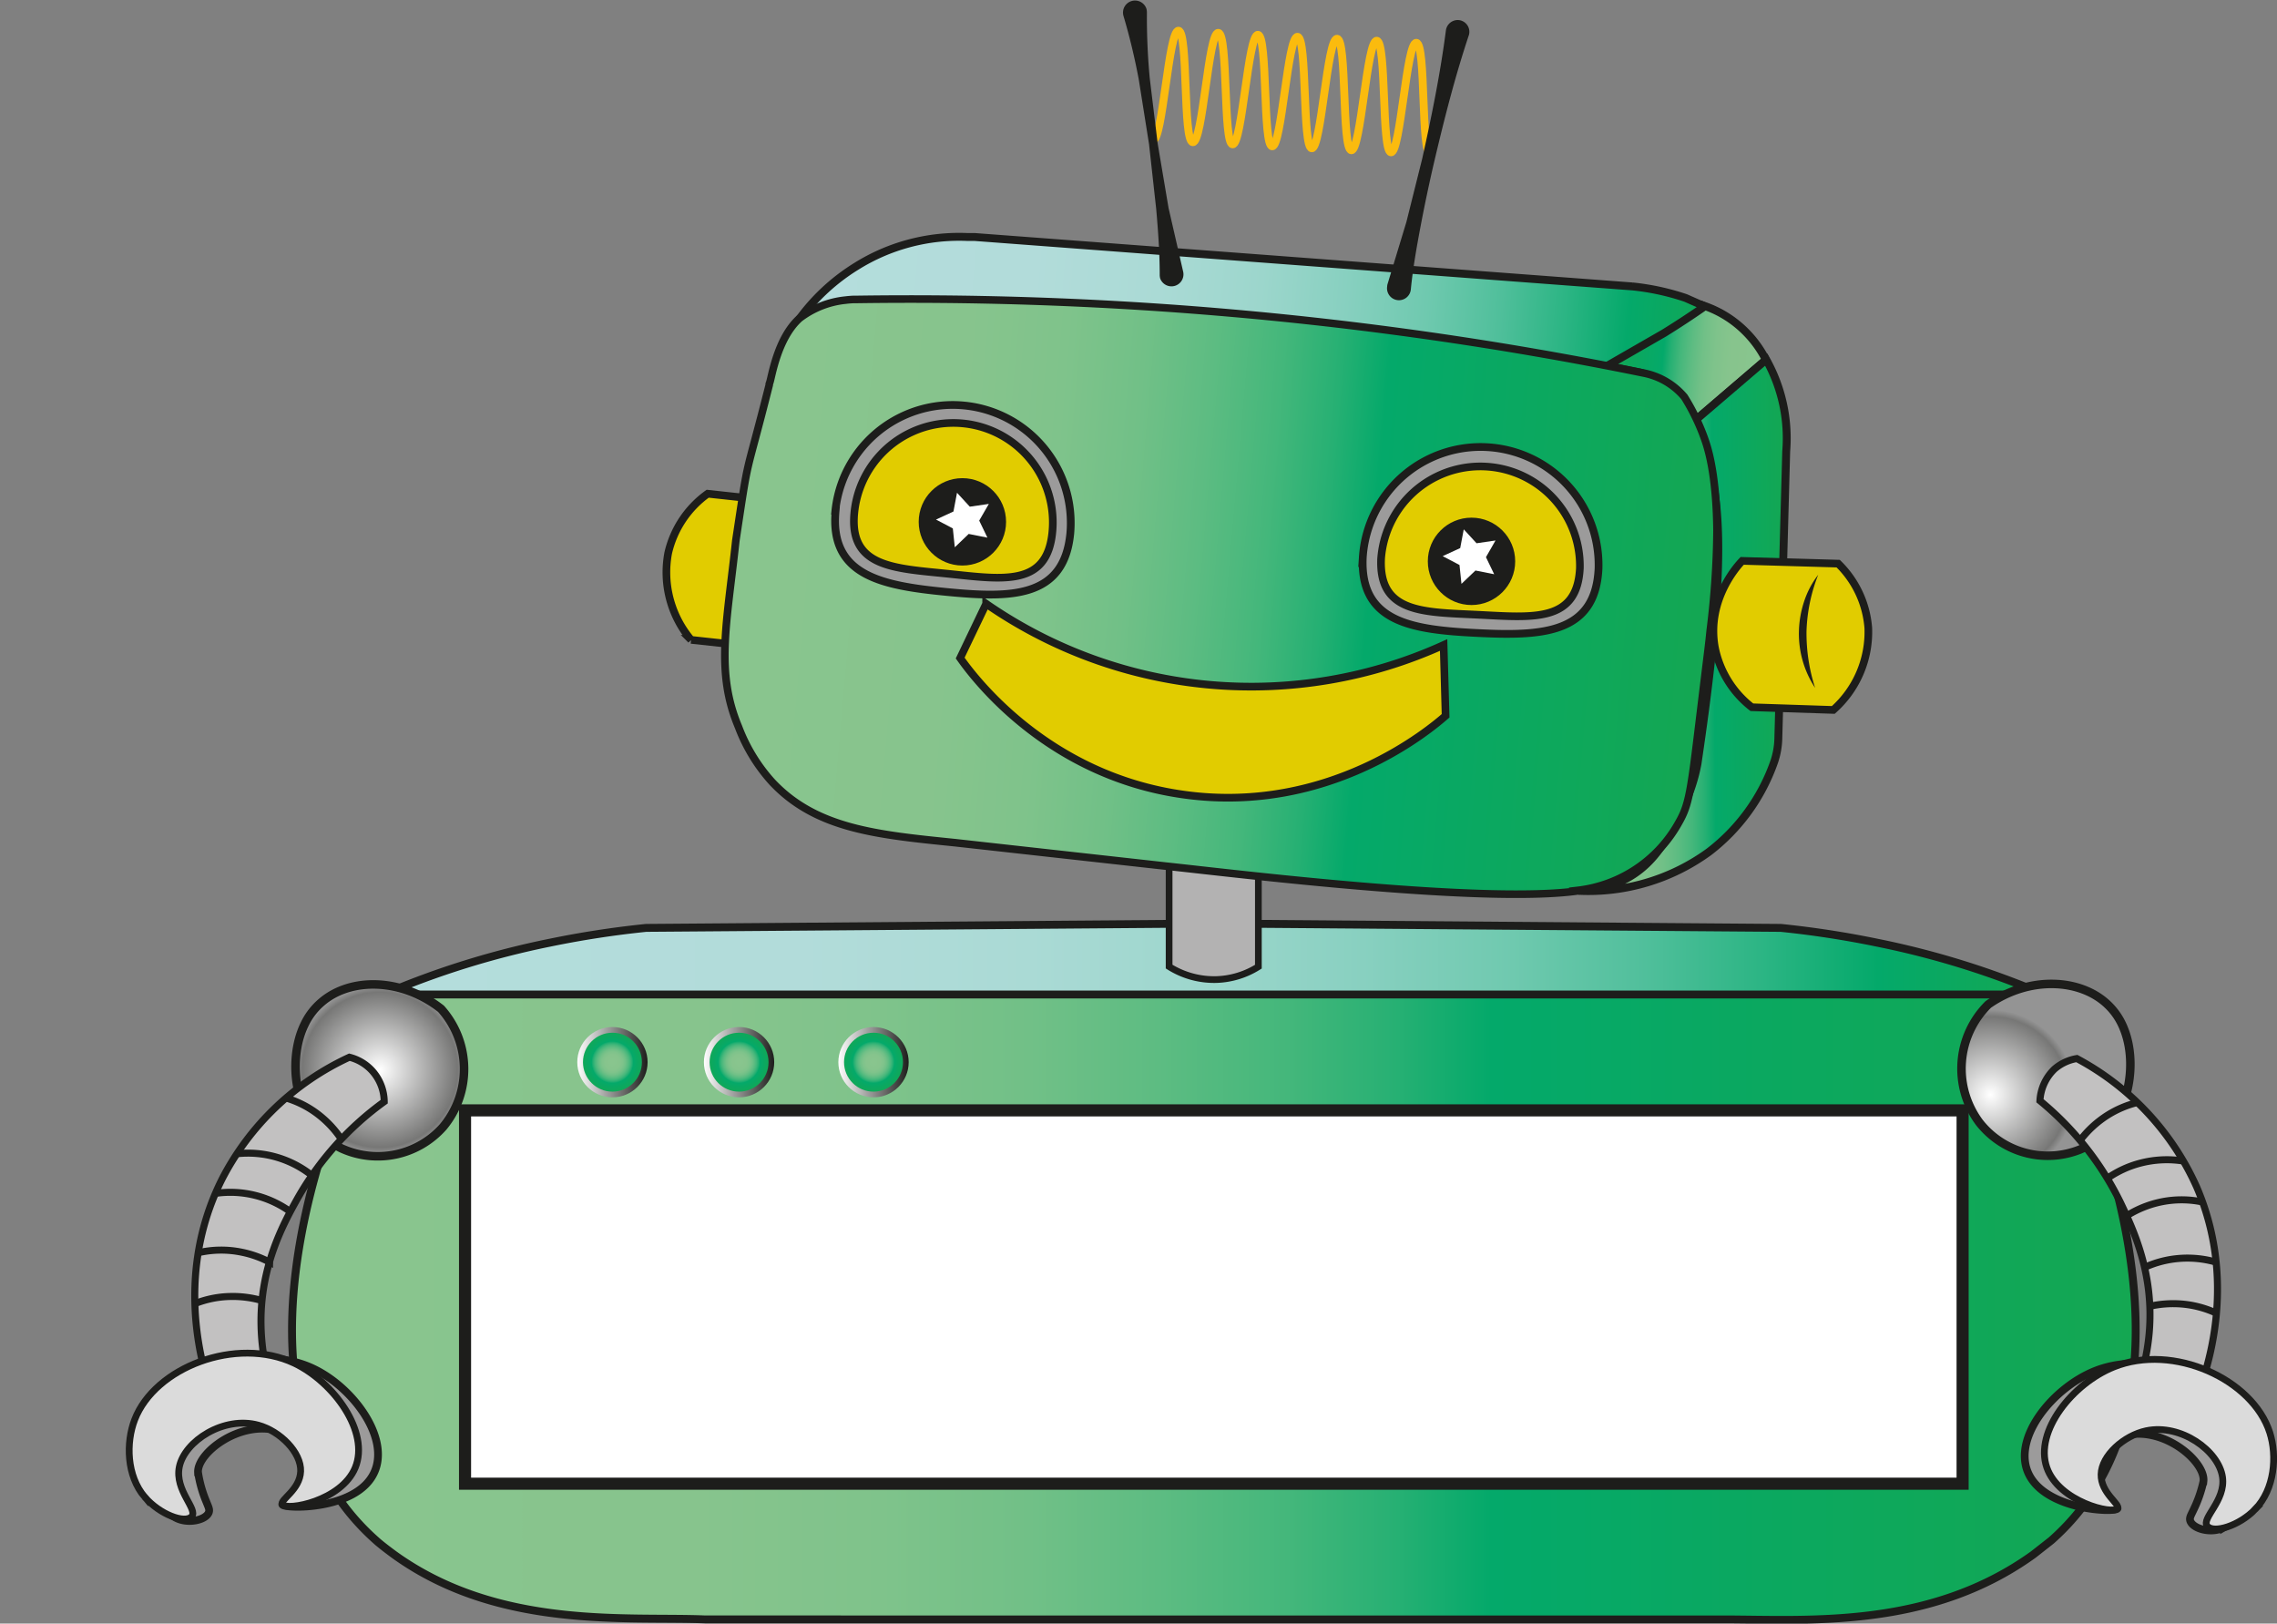
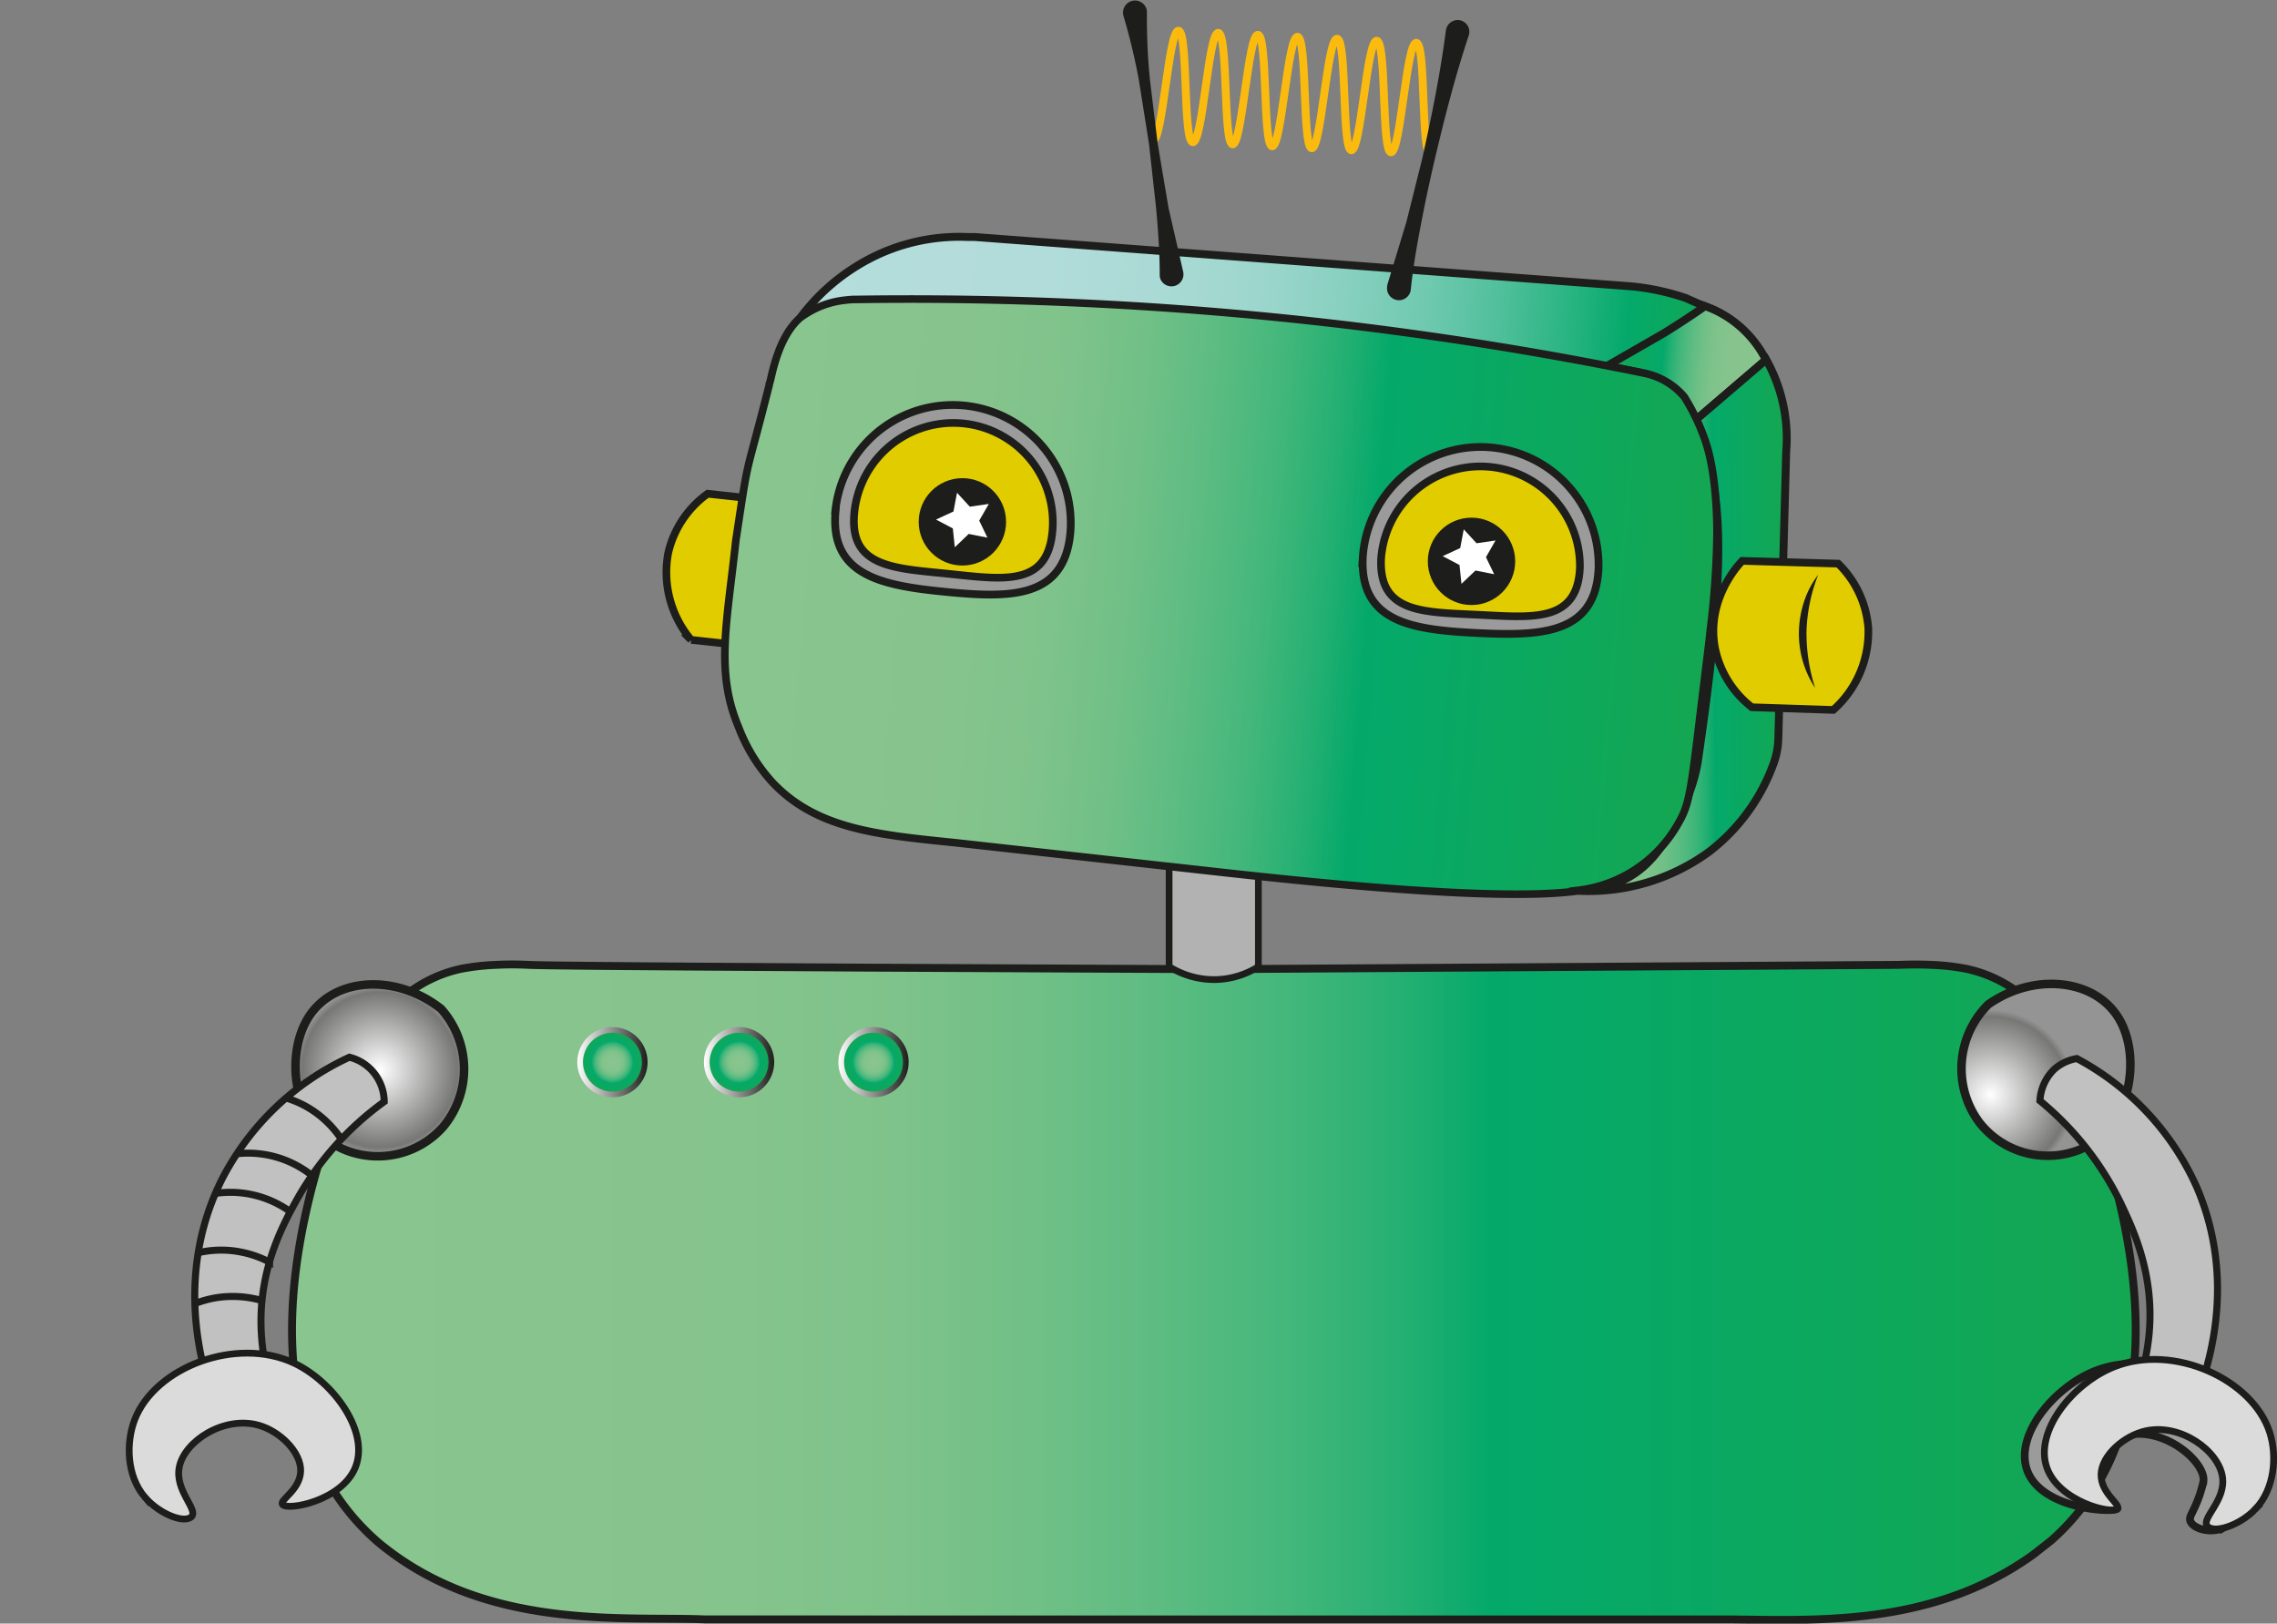
<svg xmlns="http://www.w3.org/2000/svg" xmlns:xlink="http://www.w3.org/1999/xlink" viewBox="0 0 288.25 205.53">
  <rect x="0" y="0" width="288.25" height="205.53" fill="#808080" stroke="none" />
  <style>.fmPc{stroke-miterlimit:10}.LmEv{stroke:#1d1d1b}.ZYDf{fill:#e1cc00}.gyKQ{stroke-width:.97}.HmGp{fill:#9c9b9b}.cqEe{stroke-width:.98}.SK0j{fill:#1d1d1b}.y34u{stroke-width:1.08}</style>
  <defs>
    <linearGradient id="b0uC" x1="270.36" y1="163.54" x2="36.95" y2="163.54" xlink:href="#tDli">
      <stop offset="0" stop-color="#2d2d2c" />
      <stop offset="0" stop-color="#14a752" />
      <stop offset=".35" stop-color="#04a96a" />
      <stop offset=".4" stop-color="#26b073" />
      <stop offset=".46" stop-color="#44b77b" />
      <stop offset=".53" stop-color="#5dbc82" />
      <stop offset=".6" stop-color="#71c087" />
      <stop offset=".68" stop-color="#7fc38b" />
      <stop offset=".78" stop-color="#87c48d" />
      <stop offset=".97" stop-color="#89c58e" />
    </linearGradient>
    <linearGradient id="cfyZ" x1="48.55" y1="121.4" x2="258.76" y2="121.4" xlink:href="#tDli">
      <stop offset="0" stop-color="#b4dddc" />
      <stop offset=".25" stop-color="#b2dcda" />
      <stop offset=".39" stop-color="#aadad5" />
      <stop offset=".5" stop-color="#9cd6cc" />
      <stop offset=".59" stop-color="#88d0c0" />
      <stop offset=".68" stop-color="#6fc9af" />
      <stop offset=".76" stop-color="#50bf9b" />
      <stop offset=".83" stop-color="#2cb584" />
      <stop offset=".9" stop-color="#04a96a" />
      <stop offset="1" stop-color="#14a752" />
      <stop offset="1" stop-color="#2d2d2c" />
    </linearGradient>
    <radialGradient id="dRVt" cx="941.44" cy="63.69" r="10.8" gradientTransform="translate(-891.09 226.5) rotate(-9.41)" xlink:href="#tDli">
      <stop offset="0" stop-color="#fff" />
      <stop offset=".91" stop-color="#777776" />
      <stop offset=".99" stop-color="#949494" />
    </radialGradient>
    <radialGradient id="AXuA" cx="1520.33" cy="231.75" gradientTransform="matrix(-0.98, -0.22, -0.22, 0.98, 1792.88, 245.92)" xlink:href="#dRVt" />
    <radialGradient id="LvGS" cx="110.58" cy="134.46" r="4.09" xlink:href="#tDli">
      <stop offset=".03" stop-color="#89c58e" />
      <stop offset=".22" stop-color="#87c48d" />
      <stop offset=".32" stop-color="#7fc38b" />
      <stop offset=".4" stop-color="#71c087" />
      <stop offset=".47" stop-color="#5dbc82" />
      <stop offset=".54" stop-color="#44b77b" />
      <stop offset=".6" stop-color="#26b073" />
      <stop offset=".65" stop-color="#04a96a" />
      <stop offset="1" stop-color="#14a752" />
      <stop offset="1" stop-color="#2d2d2c" />
    </radialGradient>
    <linearGradient id="oOF8" x1="106.13" y1="134.46" x2="115.03" y2="134.46" xlink:href="#tDli">
      <stop offset="0" stop-color="#fff" />
      <stop offset="1" stop-color="#1d1d1b" />
    </linearGradient>
    <radialGradient id="kGqJ" cx="93.56" xlink:href="#LvGS" />
    <linearGradient id="cFtm" x1="89.11" x2="98.01" xlink:href="#oOF8" />
    <radialGradient id="hLU2" cx="77.53" xlink:href="#LvGS" />
    <linearGradient id="Jj99" x1="73.08" x2="81.98" xlink:href="#oOF8" />
    <linearGradient id="OoI2" x1="101.367" y1="34.122" x2="217.515" y2="44.263" xlink:href="#cfyZ" />
    <linearGradient id="qtAb" x1="203.489" y1="45.106" x2="223.433" y2="46.848" xlink:href="#b0uC" />
    <linearGradient id="zwZO" x1="199.408" y1="79.414" x2="226.398" y2="79.144" xlink:href="#LvGS" />
    <linearGradient id="rgli" x1="92.772" y1="69.669" x2="216.571" y2="80.478" xlink:href="#LvGS" />
    <linearGradient id="tDli" gradientUnits="userSpaceOnUse" />
  </defs>
  <g class="fmPc LmEv">
    <path d="M259.68 195l-2.28 1.79c-13.23 9.52-28.61 8.21-39.4 8.21H89.28c-9.89-.41-26.13 1.34-39.36-8.18-1.19-.87-2-1.53-2.28-1.79-22.91-20.26-2-62.36-.7-64.38a21.45 21.45 0 0 1 4.7-4.91 17 17 0 0 1 6.68-3.09 29 29 0 0 1 4.5-.51c2.2-.12 3.83 0 4.13 0 1.54.08 11.31.17 29.07.27l13.32.08 44.31.2h0l86.69-.55c.29 0 1.93-.1 4.14 0a29.2 29.2 0 0 1 4.49.51 17 17 0 0 1 6.68 3.09 21.85 21.85 0 0 1 4.71 4.91c1.37 1.99 22.23 44.09-.68 64.35z" fill="url(#b0uC)" />
-     <path d="M58.87 140.56h189.58v47.26H58.87z" fill="#fff" stroke-width="1.53" />
-     <path d="M258.76 125.89H48.55a108.07 108.07 0 0 1 21.08-6.56 121.28 121.28 0 0 1 12.17-1.87l71-.55h1.64l71 .55a120.84 120.84 0 0 1 12.17 1.87 108.3 108.3 0 0 1 21.15 6.56z" fill="url(#cfyZ)" />
    <path d="M55.83 127.7c-5-3.92-11.47-4-15.14-.82a8.41 8.41 0 0 0-2.16 2.85c-2.22 4.6-1.37 12.69 4.67 15.63a11.06 11.06 0 0 0 12.89-2.7 11.44 11.44 0 0 0-.26-14.96z" fill="url(#dRVt)" class="y34u" />
    <g stroke-width=".89">
      <path d="M44.23 133.83a34.3 34.3 0 0 0-16.12 15.43c-6.86 13.64-1.52 26.84-.69 28.82l8.42 1.33A27.94 27.94 0 0 1 33.05 168c-.21-7.49 2.75-12.95 4.59-16.25a38.51 38.51 0 0 1 11-12.29 5.92 5.92 0 0 0-1.64-4.03 5.8 5.8 0 0 0-2.77-1.6z" fill="#c2c1c1" />
      <path d="M33.17 164.64a13.37 13.37 0 0 0-4-.52 12.82 12.82 0 0 0-4.51.91m9.46-5.26a13.05 13.05 0 0 0-3.54-1.26 12.87 12.87 0 0 0-5.48.07m11.66-5.19a13 13 0 0 0-9.48-2.32h0m12.22-2.26a13 13 0 0 0-9.5-2.76m13.22-1.83a13.21 13.21 0 0 0-3.32-3.43 12.58 12.58 0 0 0-3.67-1.79" fill="none" />
    </g>
-     <path d="M20.71 190.18c-.72-1.82-2.67-6.17-1.28-9.8 2.54-6.62 12.86-10.62 20.21-7.14 5.07 2.39 9.8 8.83 7.71 13.21-2.27 4.8-11.44 4.56-11.61 4-.13-.42 4.22-1.09 4.7-3.52.43-2.16-2.37-5-5.37-5.84-4.82-1.28-10.12 2.87-10 5.28a15.31 15.31 0 0 0 1 3.61c.32.81.5 1.1.36 1.48-.38 1-2.8 1.52-4.32.59a3.68 3.68 0 0 1-1.4-1.87z" class="HmGp cqEe" />
    <path d="M18.33 189.52c-2.32-2.71-2.39-6.91-1.28-9.8 2.54-6.63 12.86-10.62 20.21-7.15 5 2.39 9.58 8.71 7.71 13.22-1.76 4.25-8.71 5.5-9.23 4.64-.35-.57 2.23-1.8 2.32-4.18s-2.59-5.08-5.36-5.84c-4.35-1.2-9.33 2-10 5.28-.61 3 2.41 5.37 1.56 6.29s-4.02-.25-5.93-2.46z" fill="#dbdbdb" stroke-width=".86" />
    <path d="M251.7 127.15c5.18-3.63 11.68-3.31 15.16.06a8.44 8.44 0 0 1 2 3c1.94 4.72.62 12.75-5.58 15.32a11 11 0 0 1-12.71-3.44 11.42 11.42 0 0 1 1.13-14.94z" fill="url(#AXuA)" class="y34u" />
    <g stroke-width=".89">
      <path d="M262.91 134a34.29 34.29 0 0 1 15.19 16.3c6 14-.06 26.89-1 28.81l-8.49.84a28 28 0 0 0 3.46-11.2c.65-7.46-2-13.09-3.62-16.49a38.53 38.53 0 0 0-10.21-12.92 6 6 0 0 1 1.83-4 5.79 5.79 0 0 1 2.84-1.34z" fill="#c2c1c1" />
-       <path d="M272.14 165.36a13.52 13.52 0 0 1 4-.29 12.94 12.94 0 0 1 4.45 1.17m-9.11-5.8a13.12 13.12 0 0 1 9.08-.66m-11.34-5.87a13.13 13.13 0 0 1 5.16-1.9 12.83 12.83 0 0 1 4.44.15h0m-12.07-2.98a13.11 13.11 0 0 1 4.16-1.93 13.32 13.32 0 0 1 5.52-.27m-13.12-2.6a13.34 13.34 0 0 1 3.52-3.23 12.84 12.84 0 0 1 3.77-1.59" fill="none" />
    </g>
    <path d="M283.07 191.59c.83-1.78 3-6 1.86-9.71-2.15-6.76-12.21-11.36-19.76-8.32-5.19 2.09-10.3 8.23-8.48 12.74 2 4.91 11.16 5.22 11.37 4.65.14-.41-4.16-1.34-4.49-3.79-.3-2.18 2.66-4.9 5.7-5.51 4.89-1 9.94 3.46 9.67 5.86a16 16 0 0 1-1.22 3.54c-.37.79-.57 1.07-.46 1.45.33 1.05 2.71 1.69 4.29.85a3.55 3.55 0 0 0 1.52-1.76z" class="HmGp cqEe" />
    <path d="M285.49 191.06c2.47-2.56 2.79-6.74 1.85-9.7-2.15-6.76-12.21-11.36-19.75-8.32-5.18 2.08-10.08 8.12-8.48 12.73 1.51 4.35 8.37 6 8.95 5.18.38-.55-2.13-1.93-2.08-4.31s2.89-4.92 5.71-5.52c4.4-.93 9.18 2.53 9.66 5.86.43 3-2.73 5.23-1.93 6.2s4.03-.01 6.07-2.12z" fill="#dbdbdb" stroke-width=".86" />
  </g>
  <g stroke-width=".72">
    <circle cx="110.58" cy="134.46" r="4.09" fill="url(#LvGS)" stroke="url(#oOF8)" />
    <circle cx="93.56" cy="134.46" r="4.09" fill="url(#kGqJ)" stroke="url(#cFtm)" />
    <circle cx="77.53" cy="134.46" r="4.09" fill="url(#hLU2)" stroke="url(#Jj99)" />
  </g>
  <g class="fmPc LmEv">
    <path d="M159.3 122.37A10.55 10.55 0 0 1 154 124a10.69 10.69 0 0 1-6-1.64V96.6h11.3z" fill="#b3b2b2" stroke-width=".85" />
    <path d="M105.9 83l-18.41-2a13.25 13.25 0 0 1-2.9-11 12.75 12.75 0 0 1 5-7.5l18.41 2-1.15 10.32z" class="ZYDf gyKQ" />
    <path d="M216.58 39.93l-11.78 6.39h0l-1.29 1.07a.09.09 0 0 1-.1 0l-45.94-5.32s-11.84-1.45-50.39-2.85a10.2 10.2 0 0 0-6.1 1.89.13.13 0 0 1-.18-.18 25.54 25.54 0 0 1 7.56-7.19A24.55 24.55 0 0 1 122.44 30h.93l83.3 6.26a30.78 30.78 0 0 1 6.72 1.46l4.53 2s-1.13-.3-1.33 0c-.05.07.02.19-.01.21z" fill="url(#OoI2)" />
    <path d="M223.55 45.55l-9.34 8-.55-.94a20 20 0 0 0-1.34-1.84c-1.16-1.38-2.6-3.1-4.63-3.59l-1.57-.32-2-.4-.7-.13 7.23-4.16q2.76-1.71 5.2-3.42a13.66 13.66 0 0 1 5 3.12 13.82 13.82 0 0 1 2.7 3.68z" fill="url(#qtAb)" />
    <path d="M226.12 57.12l-1 36.43a9.88 9.88 0 0 1-.51 2.85 24.56 24.56 0 0 1-8.26 11.43 25.92 25.92 0 0 1-16.51 4.94 13.2 13.2 0 0 0 6.35-1.71c3.46-2 5-5.2 6.39-7.9a21.94 21.94 0 0 0 2.31-6.48c3.7-24.91 3-33.48.94-39.51a21.07 21.07 0 0 0-1.58-3.65l9.34-8a20.37 20.37 0 0 1 2.53 11.6z" fill="url(#zwZO)" />
    <path d="M221.77 89.53l10.31.34a13.21 13.21 0 0 0 4.43-10.39 12.75 12.75 0 0 0-3.81-8.13L220.55 71c-.45.46-4.53 4.82-3.47 10.89a12.71 12.71 0 0 0 4.69 7.64z" class="ZYDf gyKQ" />
  </g>
  <path d="M181.1,19.53c-1.26-.06-.55-14-1.8-14.11s-2,13.92-3.21,13.86-.55-14-1.8-14.12-2,13.93-3.22,13.86-.54-14-1.8-14.11-2,13.92-3.21,13.86-.55-14-1.8-14.11-2,13.92-3.21,13.86-.55-14-1.8-14.11-2,13.92-3.21,13.86-.55-14-1.81-14.11S152.27,18.08,151,18s-.56-14-1.81-14.11-2,13.92-3.22,13.86" fill="none" stroke="#fbbb0e" class="fmPc" />
  <path d="M175.64 36l2.4-7.91 2-8c1.19-5.37 2.29-10.76 3-16.24a1.51 1.51 0 0 1 1.69-1.3A1.49 1.49 0 0 1 186 4.18a1.36 1.36 0 0 1-.06.29c-1.75 5.24-3.1 10.57-4.36 15.92a202.99 202.99 0 0 0-1.71 8.07c-.51 2.7-1 5.42-1.27 8.17a1.51 1.51 0 1 1-3-.34 1.76 1.76 0 0 1 .04-.29zm-28.83-1.18c0-2.79-.2-5.56-.44-8.32l-.91-8.24-1.3-8.19A79.61 79.61 0 0 0 142.22 2a1.522 1.522 0 0 1 2.91-.89 2 2 0 0 1 .06.48 82.18 82.18 0 0 0 .36 8.32l1 8.24 1.38 8.18 1.86 8.11a1.52 1.52 0 0 1-2.92.81 1.85 1.85 0 0 1-.06-.43z" class="SK0j" />
  <path d="M199.8 112.77c-11.84 1.69-43-2.14-51.94-3.1l-27-3c-9.85-1-17.57-1.74-23.13-7.69A21.87 21.87 0 0 1 93.48 92c-2.94-7-1.45-13.13-.33-23.56 1.76-11.65 1-6.93 4.23-19.71v-.11l.07-.21c.24-.63.94-5.58 3.77-8.12a11.5 11.5 0 0 1 5.83-2.3c.47-.06.93-.08.93-.08h.23c14-.21 29.34.19 45.75 1.56a462.34 462.34 0 0 1 54.2 7.77 9 9 0 0 1 5.06 3h0a27.09 27.09 0 0 1 2.52 5.17c.47 1.29 1.54 4.58 1.62 11.73a107.51 107.51 0 0 1-.86 12.68c-.17 1.71-.2 1.84-1.22 10.19-1.24 10.23-1.42 11.79-2.78 14.15a16.83 16.83 0 0 1-12.77 8.55z" stroke-width=".96" fill="url(#rgli)" class="fmPc LmEv" />
  <path d="M230.17 72.76a21.27 21.27 0 0 0-1.48 7.12 22.45 22.45 0 0 0 1.09 7.2 12.46 12.46 0 0 1-2.05-7.22 12.92 12.92 0 0 1 .67-3.76 11.16 11.16 0 0 1 1.77-3.34z" class="SK0j" />
  <g class="LmEv">
    <g class="fmPc">
      <path d="M202.36,72c-.4,8.24-7.13,8.54-15.38,8.13s-14.87-1.35-14.46-9.59A14.94,14.94,0,0,1,202.36,72Z" class="HmGp cqEe" />
      <path d="M200,71.92c-.34,6.94-6,6.24-12.92,5.9s-12.58-.19-12.24-7.14A12.6,12.6,0,0,1,200,71.92Z" class="ZYDf gyKQ" />
    </g>
    <circle cx="186.28" cy="71.06" r="5.13" stroke-width=".8" class="SK0j" />
  </g>
  <path d="M185.01 73.91l-.25-2.39-2.13-1.12 2.22-1.02.45-2.37 1.62 1.76 2.4-.35-1.21 2.11 1.04 2.16-2.37-.47-1.77 1.69z" fill="#fff" />
  <g class="LmEv">
    <g class="fmPc">
      <path d="M105.78,64.65c-.79,8.21,5.82,9.48,14,10.28s14.91.82,15.71-7.4a14.94,14.94,0,0,0-29.74-2.88Z" class="HmGp cqEe" />
      <path d="M108.15,64.92c-.67,6.92,5,7,11.93,7.72s12.47,1.64,13.14-5.29a12.59,12.59,0,0,0-25.07-2.43Z" class="ZYDf gyKQ" />
    </g>
    <circle cx="121.83" cy="66.06" r="5.13" stroke-width=".8" class="SK0j" />
  </g>
  <path d="M120.87 69.28l-.25-2.39-2.13-1.12 2.21-1.02.45-2.37 1.62 1.76 2.41-.35-1.22 2.11 1.04 2.16-2.37-.47-1.76 1.69z" fill="#fff" />
-   <path d="M183,90.61c-1.87,1.64-14.65,12.5-33,10-17.6-2.37-26.95-15.18-28.45-17.31l3.29-6.87a58.91,58.91,0,0,0,57.91,5.22Z" class="fmPc LmEv ZYDf gyKQ" />
</svg>